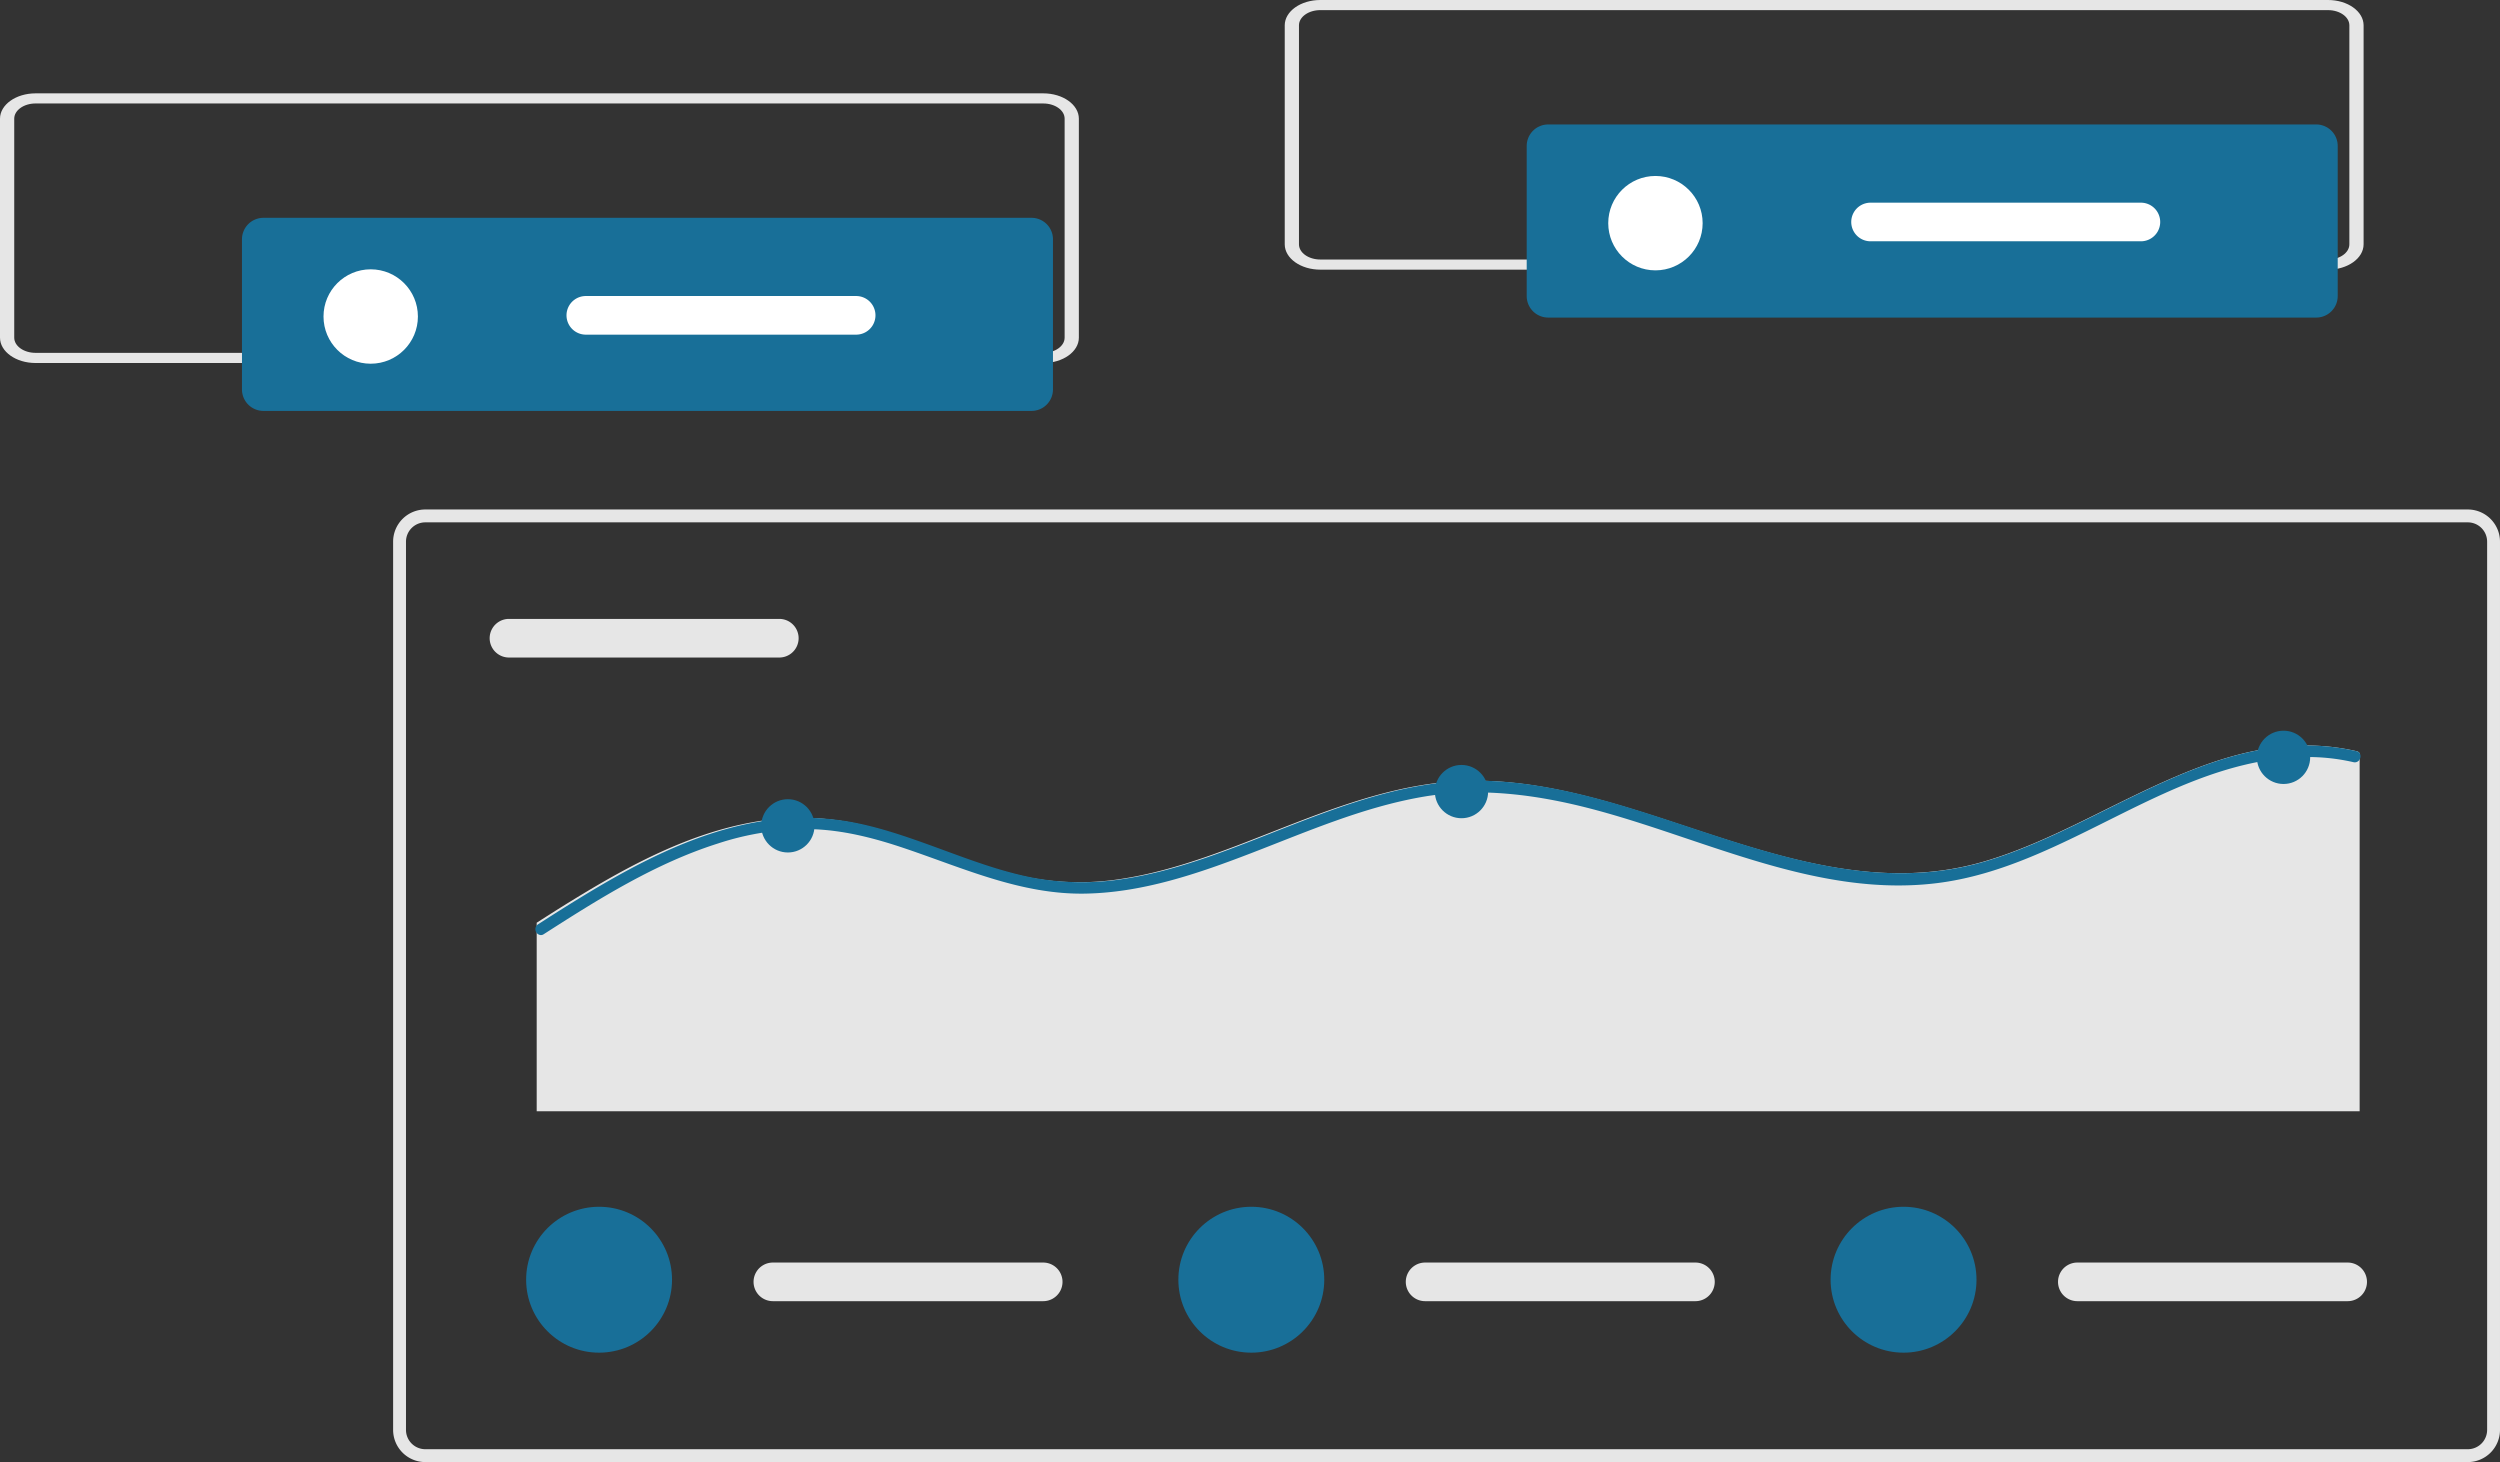
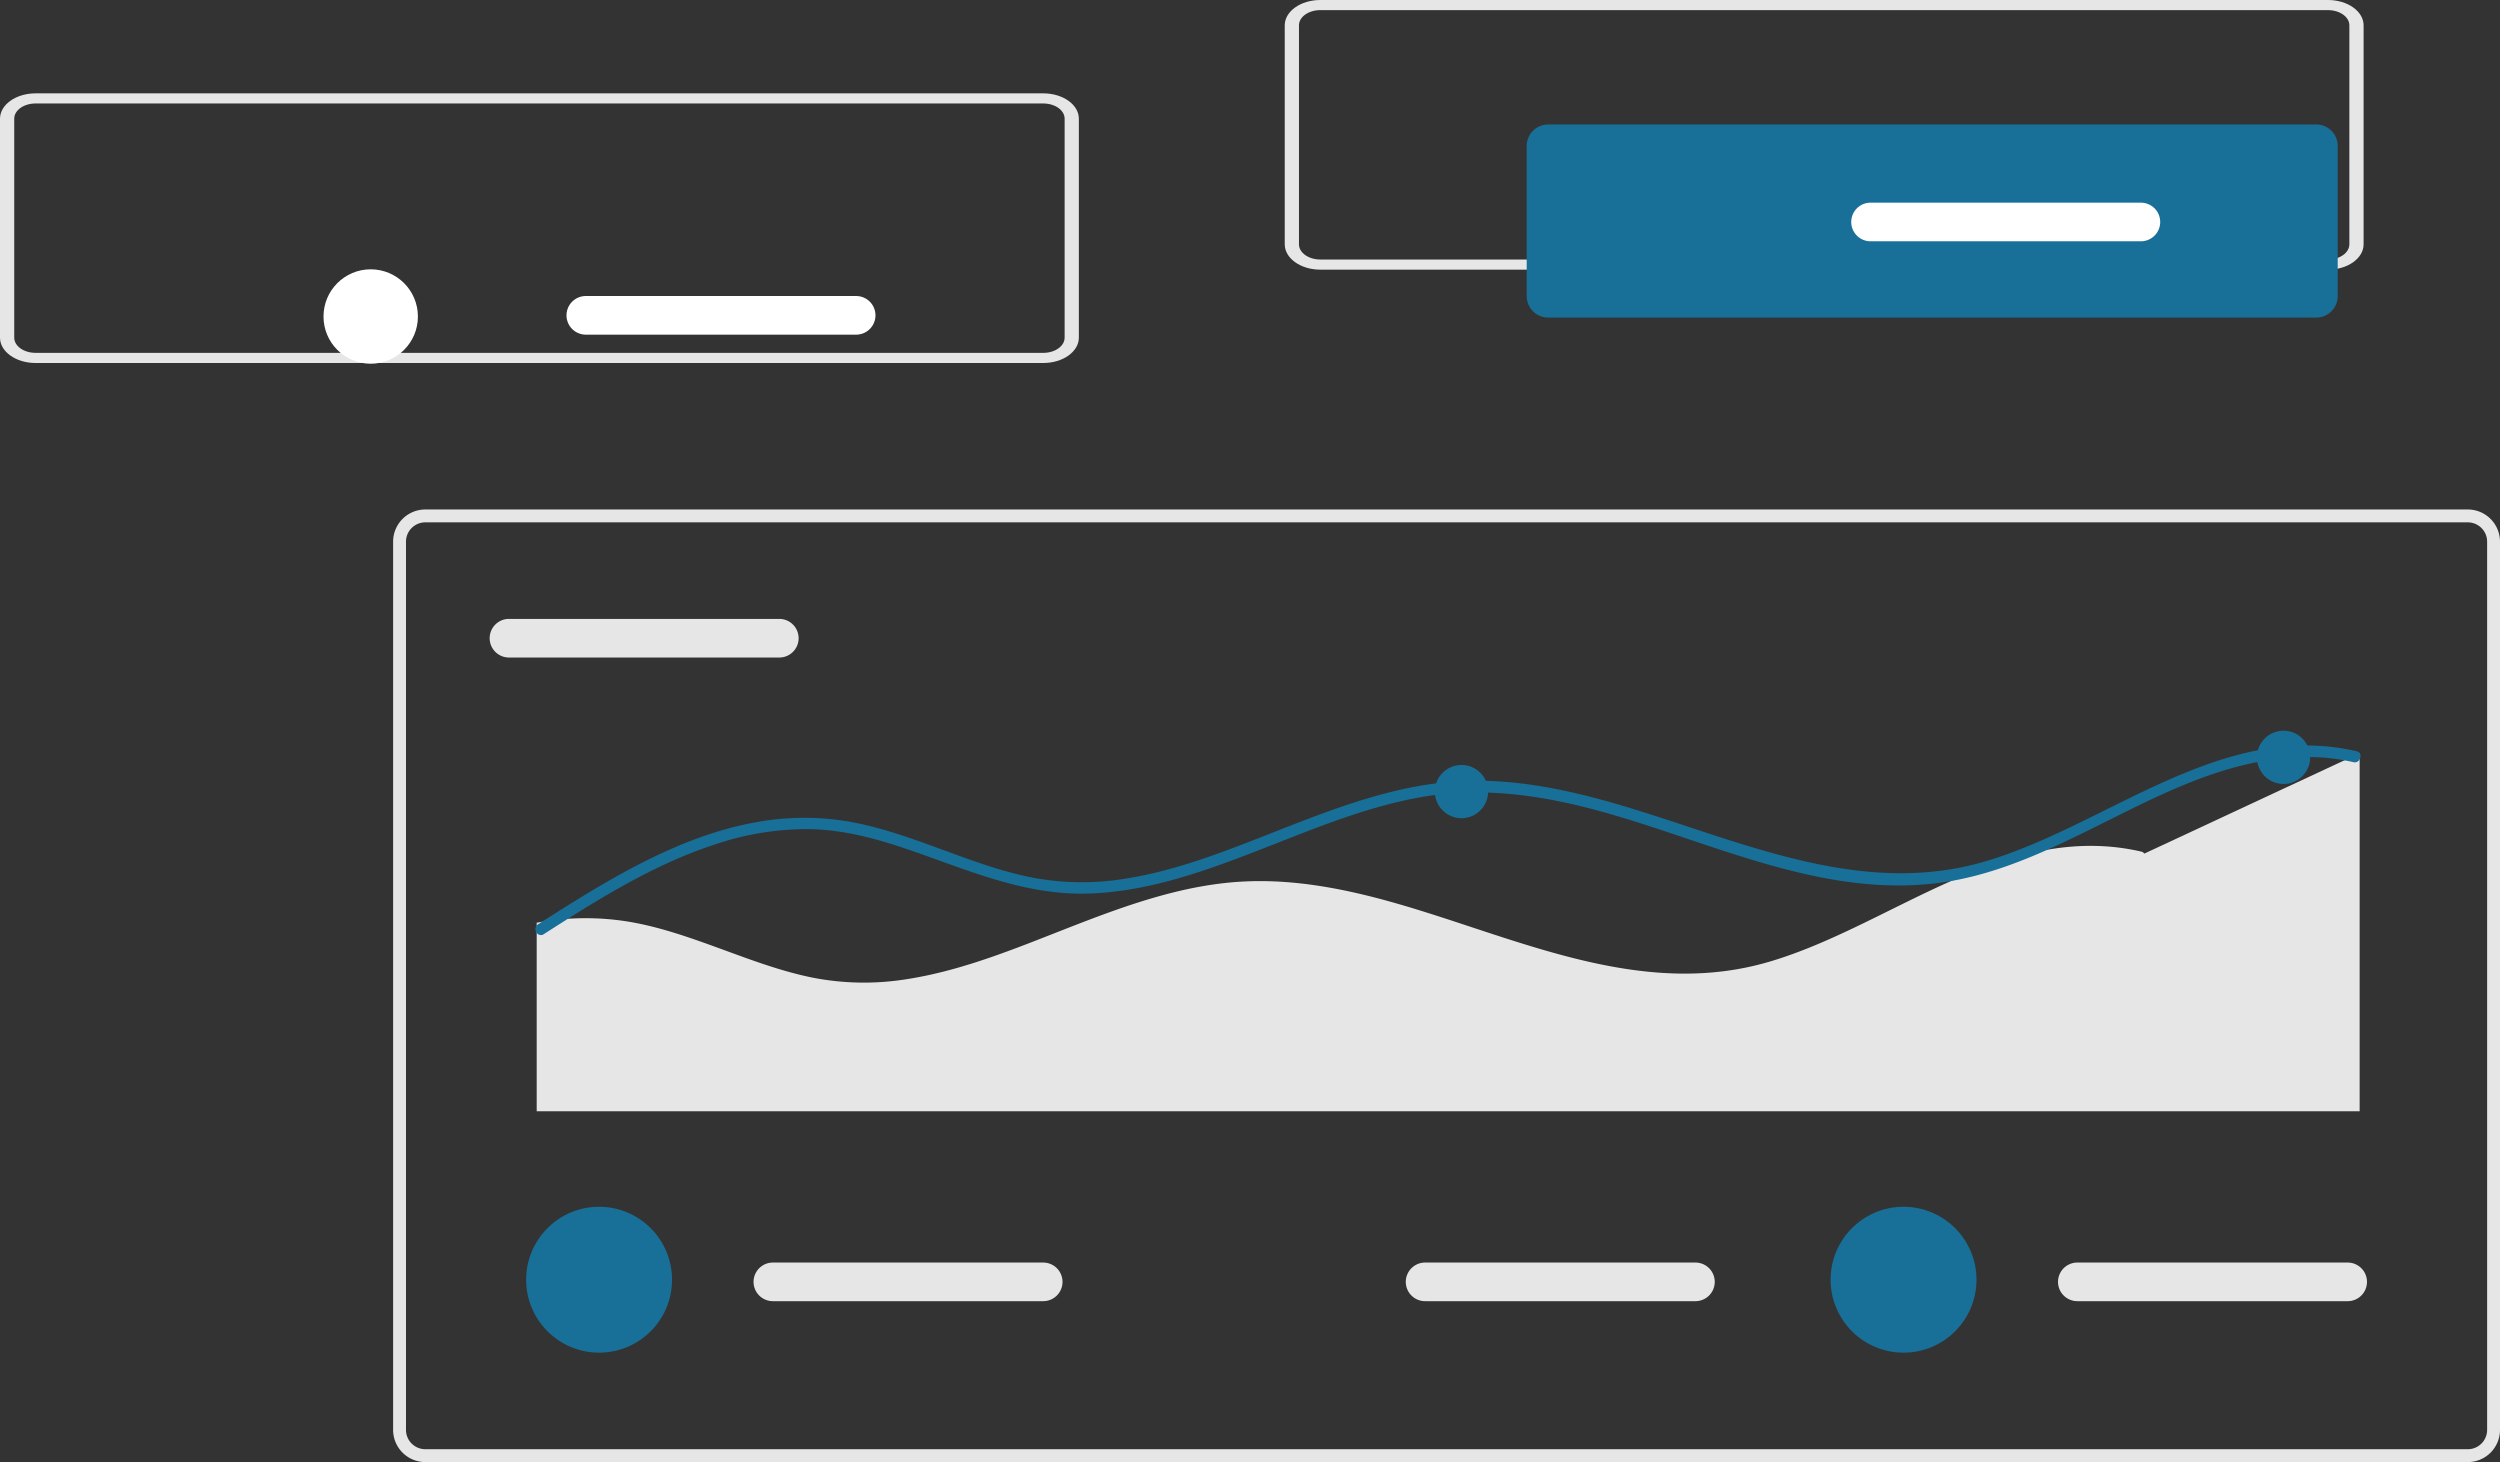
<svg xmlns="http://www.w3.org/2000/svg" xmlns:ns1="http://www.inkscape.org/namespaces/inkscape" xmlns:ns2="http://sodipodi.sourceforge.net/DTD/sodipodi-0.dtd" ns1:version="1.0 (4035a4fb49, 2020-05-01)" ns2:docname="undraw_data_reports_706v.svg" version="1.1" viewBox="0 0 806.983 471.951" height="471.951" width="806.983" data-name="Layer 1" id="bf74385c-6483-43b7-aa3a-5b28e4e3e168">
  <rect x="0" y="0" width="806.983" height="471.951" fill="#333333" stroke="none" />
  <defs id="defs69" />
  <ns2:namedview ns1:current-layer="bf74385c-6483-43b7-aa3a-5b28e4e3e168" ns1:window-maximized="1" ns1:window-y="-9" ns1:window-x="-9" ns1:cy="257.48183" ns1:cx="403.90945" ns1:zoom="1.0372617" fit-margin-bottom="0" fit-margin-right="0" fit-margin-left="0" fit-margin-top="0" showgrid="false" id="namedview67" ns1:window-height="1001" ns1:window-width="1920" ns1:pageshadow="2" ns1:pageopacity="0" guidetolerance="10" gridtolerance="10" objecttolerance="10" borderopacity="1" bordercolor="#666666" pagecolor="#ffffff" />
  <path style="stroke-width:1.385" id="path26" fill="#e6e6e6" d="M 796.594,471.951 H 137.283 a 10.4,10.4 0 0 1 -10.388,-10.388 V 174.846 a 10.4,10.4 0 0 1 10.388,-10.388 h 659.311 a 10.4,10.4 0 0 1 10.388,10.388 v 286.717 a 10.4,10.4 0 0 1 -10.388,10.388 z M 137.283,168.613 a 6.24,6.24 0 0 0 -6.233,6.233 v 286.717 a 6.24,6.24 0 0 0 6.233,6.233 h 659.311 a 6.24,6.24 0 0 0 6.233,-6.233 V 174.846 a 6.24,6.24 0 0 0 -6.233,-6.233 z" />
  <path style="stroke-width:1.385" id="path28" fill="#e6e6e6" d="m 164.293,199.778 a 6.233,6.233 0 0 0 0,12.466 h 87.262 a 6.233,6.233 0 0 0 0,-12.466 z" />
-   <path style="stroke-width:1.385" id="path30" fill="#e6e6e6" d="M 761.676,243.125 V 358.711 H 173.24 V 297.853 c 4.075,-2.617 8.174,-5.221 12.31,-7.739 17.665,-10.81 36.574,-20.921 57.182,-24.668 a 86.319,86.319 0 0 1 29.52,-0.369 c 10.341,1.708 20.238,5.27 30.037,8.845 9.664,3.538 19.352,7.187 29.459,9.238 a 86.253,86.253 0 0 0 29.877,0.59 c 18.921,-2.838 36.697,-10.442 54.4,-17.321 17.813,-6.916 36.168,-13.452 55.446,-14.312 19.032,-0.86 37.83,3.636 55.889,9.214 36.82,11.363 74.416,28.218 113.403,16.658 39.59,-11.72 76.004,-45.552 119.878,-35.515 a 1.652,1.652 0 0 1 1.034,0.651 z" />
+   <path style="stroke-width:1.385" id="path30" fill="#e6e6e6" d="M 761.676,243.125 V 358.711 H 173.24 V 297.853 a 86.319,86.319 0 0 1 29.52,-0.369 c 10.341,1.708 20.238,5.27 30.037,8.845 9.664,3.538 19.352,7.187 29.459,9.238 a 86.253,86.253 0 0 0 29.877,0.59 c 18.921,-2.838 36.697,-10.442 54.4,-17.321 17.813,-6.916 36.168,-13.452 55.446,-14.312 19.032,-0.86 37.83,3.636 55.889,9.214 36.82,11.363 74.416,28.218 113.403,16.658 39.59,-11.72 76.004,-45.552 119.878,-35.515 a 1.652,1.652 0 0 1 1.034,0.651 z" />
  <path style="stroke-width:1.385" id="path32" fill="#186f98" d="m 761.676,245.139 a 1.777,1.777 0 0 1 -2.015,0.884 65.61,65.61 0 0 0 -15.945,-1.646 c -43.156,0.762 -76.337,35.503 -118.535,40.699 -38.046,4.68 -73.856,-13.82 -109.628,-23.488 -18.587,-5.024 -37.751,-7.69 -56.878,-4.275 -18.98,3.378 -36.793,11.142 -54.679,18.034 -17.223,6.634 -35.122,12.801 -53.77,13.108 -20.503,0.344 -38.967,-8.108 -57.984,-14.545 -9.889,-3.354 -20.036,-6.007 -30.515,-6.265 a 92.31,92.31 0 0 0 -30.073,4.656 c -20.208,6.425 -38.414,17.874 -56.141,29.25 a 1.575,1.575 0 0 1 -1.044,0.283 1.903,1.903 0 0 1 -0.811,-3.464 l 0.811,-0.516 c 4.066,-2.617 8.157,-5.221 12.285,-7.739 17.628,-10.81 36.498,-20.921 57.062,-24.668 a 85.962,85.962 0 0 1 29.459,-0.369 c 10.319,1.708 20.196,5.27 29.975,8.845 9.643,3.538 19.311,7.187 29.397,9.238 a 85.896,85.896 0 0 0 29.815,0.59 c 18.882,-2.838 36.621,-10.442 54.286,-17.321 17.776,-6.916 36.092,-13.452 55.33,-14.312 18.992,-0.86 37.751,3.636 55.772,9.214 36.744,11.363 74.261,28.218 113.167,16.658 39.508,-11.72 75.846,-45.552 119.628,-35.515 a 1.648,1.648 0 0 1 1.032,0.651 1.893,1.893 0 0 1 3e-5,2.015 z" />
-   <circle style="stroke-width:1.385" id="circle34" fill="#186f98" r="8.599" cy="266.576" cx="254.319" />
  <circle style="stroke-width:1.385" id="circle36" fill="#186f98" r="8.599" cy="255.52" cx="471.758" />
  <circle style="stroke-width:1.385" id="circle38" fill="#186f98" r="8.599" cy="244.464" cx="737.107" />
  <path style="stroke-width:1.385" id="path40" fill="#e6e6e6" d="m 249.477,407.544 a 6.233,6.233 0 0 0 0,12.466 h 87.262 a 6.233,6.233 0 0 0 0,-12.466 z" />
  <circle style="stroke-width:1.385" id="circle42" fill="#186f98" r="23.547" cy="413.084" cx="193.38" />
  <path style="stroke-width:1.385" id="path44" fill="#e6e6e6" d="m 460.013,407.544 a 6.233,6.233 0 0 0 0,12.466 h 87.262 a 6.233,6.233 0 0 0 0,-12.466 z" />
-   <circle style="stroke-width:1.385" id="circle46" fill="#186f98" r="23.547" cy="413.084" cx="403.916" />
  <path style="stroke-width:1.385" id="path48" fill="#e6e6e6" d="m 670.55,407.544 a 6.233,6.233 0 0 0 0,12.466 h 87.262 a 6.233,6.233 0 0 0 0,-12.466 z" />
  <circle style="stroke-width:1.385" id="circle50" fill="#186f98" r="23.547" cy="413.084" cx="614.453" />
  <path style="stroke-width:1.385" fill="#e6e6e6" d="M 751.466,87.043 H 426.19 c -6.341,0 -11.48,-3.661 -11.487,-8.172 V 8.172 C 414.711,3.661 419.849,0 426.19,0 h 325.276 c 6.341,0 11.48,3.661 11.487,8.172 V 78.869 c -0.005,4.511 -5.146,8.168 -11.487,8.174 z M 426.19,3.266 c -3.805,0 -6.888,2.197 -6.892,4.903 V 78.867 c 0,2.707 3.087,4.901 6.892,4.903 h 325.276 c 3.805,0 6.888,-2.197 6.892,-4.903 V 8.172 c 0,-2.706 -3.087,-4.901 -6.892,-4.903 z" data-name="Path 78" id="e1cfef3e-7788-4f0f-b252-d185c9336b04" />
  <path style="stroke-width:1.385" id="path53" fill="#186f98" d="m 499.737,40.178 a 6.934,6.934 0 0 0 -6.926,6.926 v 48.479 a 6.934,6.934 0 0 0 6.926,6.926 h 247.934 a 6.934,6.934 0 0 0 6.926,-6.926 V 47.104 a 6.934,6.934 0 0 0 -6.926,-6.926 z" />
-   <circle style="stroke-width:1.385" id="circle55" fill="#ffffff" r="15.236" cy="72.036" cx="534.365" />
  <path style="stroke-width:1.385" id="path57" fill="#ffffff" d="m 603.803,65.422 a 6.233,6.233 0 0 0 0,12.466 h 87.262 a 6.233,6.233 0 0 0 0,-12.466 z" />
  <path style="stroke-width:1.385" fill="#e6e6e6" d="M 336.763,117.176 H 11.487 C 5.146,117.176 0.007,113.515 0,109.004 V 38.305 C 0.007,33.794 5.146,30.133 11.487,30.133 H 336.763 c 6.341,0 11.48,3.661 11.487,8.172 v 70.697 c -0.005,4.511 -5.146,8.168 -11.487,8.174 z M 11.487,33.399 c -3.805,0 -6.888,2.197 -6.892,4.903 v 70.697 c 0,2.707 3.087,4.901 6.892,4.903 H 336.763 c 3.805,0 6.888,-2.197 6.892,-4.903 V 38.305 c 0,-2.707 -3.087,-4.901 -6.892,-4.903 z" data-name="Path 78" id="b00e8b21-64f0-4b6c-8490-a93637cb24e1" />
-   <path style="stroke-width:1.385" id="path60" fill="#186f98" d="M 85.033,70.311 A 6.934,6.934 0 0 0 78.108,77.237 v 48.479 a 6.934,6.934 0 0 0 6.926,6.926 H 332.967 a 6.934,6.934 0 0 0 6.926,-6.926 V 77.237 a 6.934,6.934 0 0 0 -6.926,-6.926 z" />
  <circle style="stroke-width:1.385" id="circle62" fill="#ffffff" r="15.236" cy="102.169" cx="119.661" />
  <path style="stroke-width:1.385" id="path64" fill="#ffffff" d="m 189.099,95.556 a 6.233,6.233 0 0 0 0,12.466 h 87.262 a 6.233,6.233 0 0 0 0,-12.466 z" />
</svg>